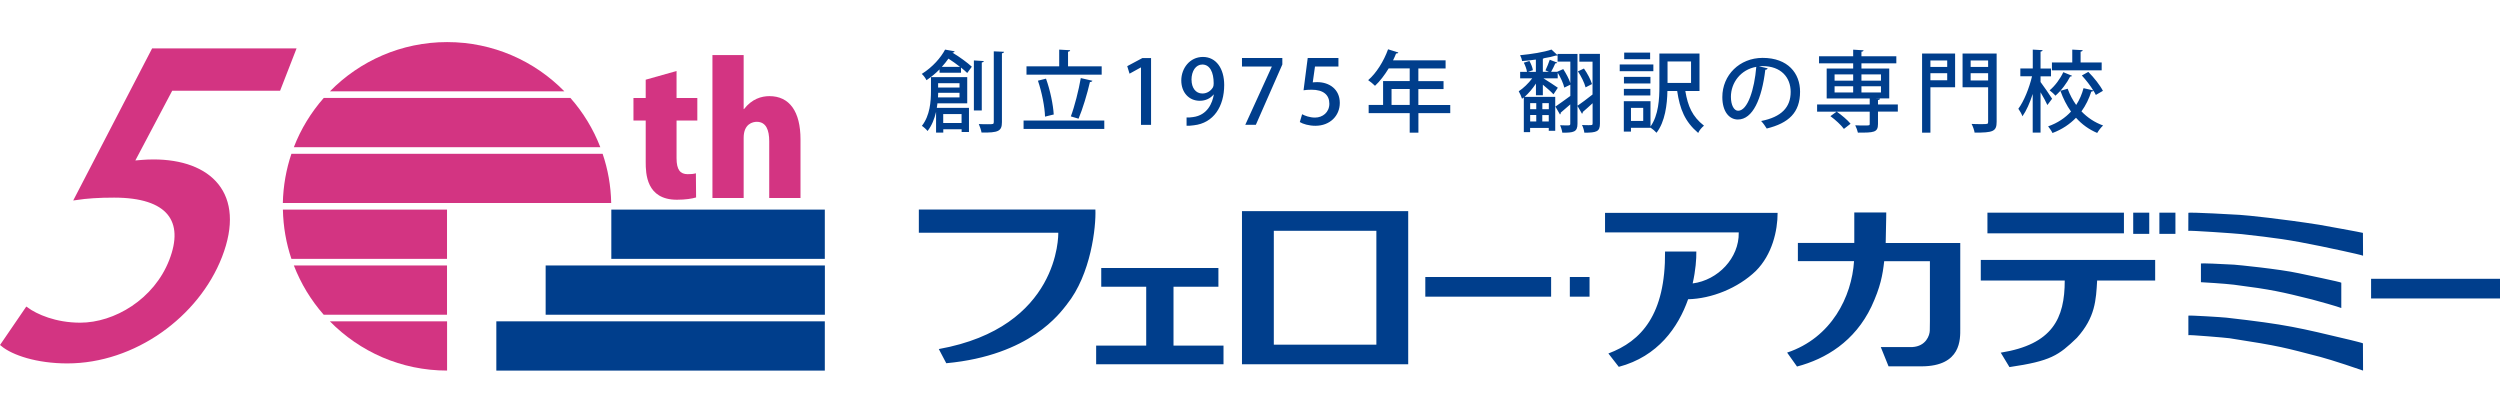
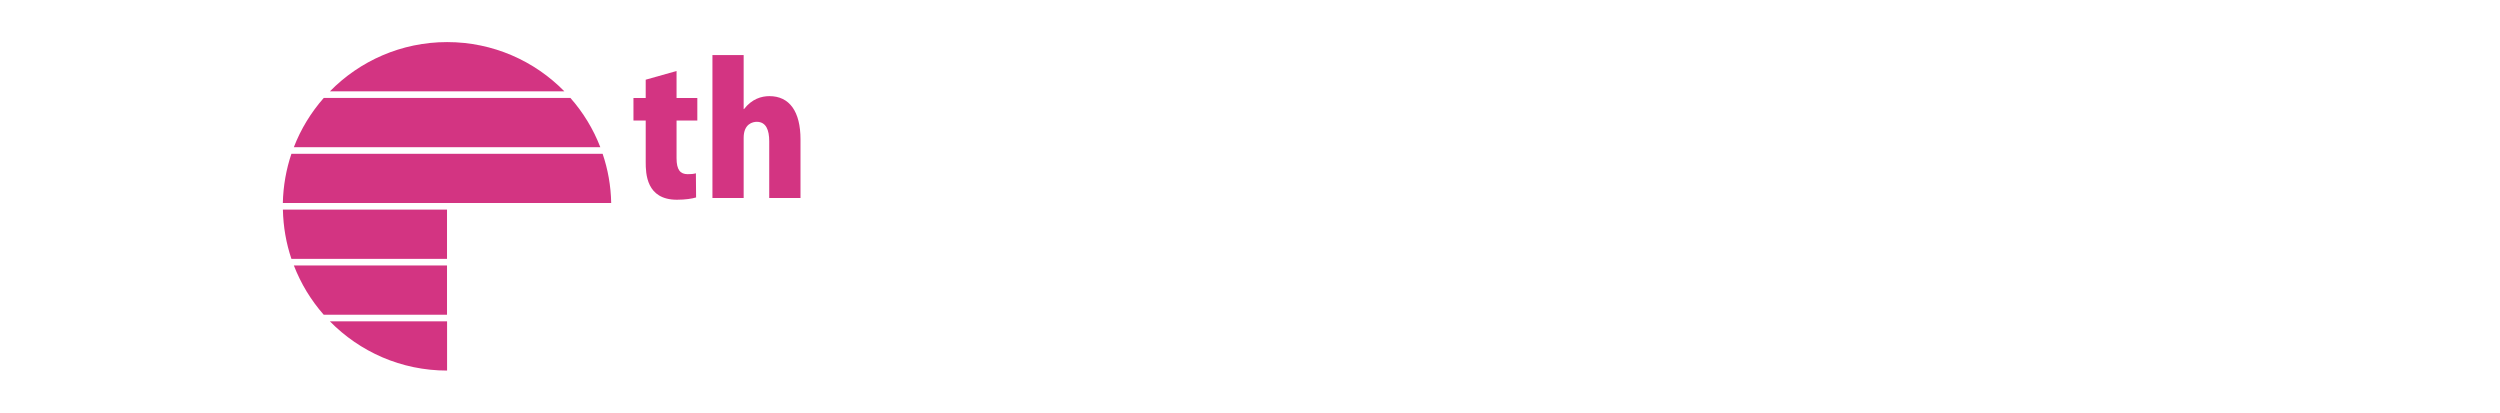
<svg xmlns="http://www.w3.org/2000/svg" width="320" viewBox="0 0 402 52.82">
  <defs>
    <style>.cls-1{fill:#d33482}.cls-3{fill:#003e8c}</style>
  </defs>
-   <path d="M79.81 44.9h52.82v7.92H79.81zm7.93-8.98h44.9v7.92h-44.9zm10.56-8.98h34.33v7.92H98.3z" class="cls-3" />
  <path d="M53.04 7.92h37.71C85.96 3.03 79.28 0 71.9 0S57.84 3.04 53.05 7.92ZM71.89 44.9H53.04c2.4 2.44 5.26 4.42 8.45 5.79 3.19 1.37 6.71 2.13 10.4 2.13V44.9Zm0-8.98H47.25c.57 1.46 1.26 2.87 2.06 4.19.81 1.32 1.72 2.57 2.74 3.73h19.83v-7.92Zm0-8.98h-26.4c.03 1.38.16 2.74.39 4.06.23 1.32.56 2.61.98 3.86h25.02v-7.92Zm-26.4-1.06h52.79c-.05-2.77-.53-5.43-1.38-7.92H46.86c-.84 2.5-1.32 5.16-1.38 7.92Zm1.76-8.98h49.28c-1.13-2.93-2.77-5.61-4.81-7.92H52.06c-2.04 2.32-3.68 4.99-4.81 7.92Z" class="cls-1" />
-   <path d="M171.55 42.19c-1.08 1.34-5.85 8.19-19.39 9.45l-1.2-2.28c19.45-3.5 19.22-18.35 19.21-18.7h-22.42v-3.73h28.39c.12 2.74-.7 10.42-4.59 15.25Zm86.54-14.74v3.15h21.5v.06c.07 4.04-3.32 7.62-7.41 8.15.48-2.12.61-3.95.59-5.13h-5.03c.09 10.15-3.82 14.41-9.11 16.39l1.67 2.15c6.3-1.67 9.56-6.36 11.15-10.87 3.78-.09 8.01-1.78 10.89-4.55 2.64-2.64 3.5-6.48 3.5-9.34h-27.76ZM188.7 48.8v-9.46h7.22v-3.01h-18.84v3.01h7.23v9.46h-8.05v3.01h20.48V48.8h-8.04zm32.86-21.62h-21.85v24.63h26.73V27.18h-4.88Zm-16.73 21.48V30.34h16.49v18.32h-16.49Zm24.36-10.89h20.23v3.17h-20.23zm23.24 0h3.17v3.17h-3.17zm67.15-10.34h21.95v3.32h-21.95zm27.65 0h2.58v3.41h-2.58zm-4.21 0h2.58v3.41h-2.58zm3.53 7.6h-28.04v3.31h13.5c0 6.11-1.97 10.27-10.29 11.6l1.4 2.32c6.63-.97 7.89-1.86 10.84-4.7 2.98-3.3 3.08-6.11 3.26-9.22h9.33v-3.31Zm34.72 3.03H402v3.17h-20.73zm-1.29-3.71c-.49-.21-6.08-1.38-6.81-1.53-5.25-1.08-7.28-1.33-12.69-1.94-.92-.1-8.6-.64-8.6-.52 0 0 .01-2.65.01-2.9 0-.15 7.88.29 8.24.32 1.22.07 6.8.65 12.78 1.59.42.07 7.05 1.27 7.05 1.31 0 .55.02 3.67.02 3.67Zm-3.5 8.41c-.4-.18-3.85-1.16-4.73-1.38-4.86-1.21-6.45-1.59-12.56-2.37-1.34-.17-5.28-.41-5.28-.4V35.6c0-.06 3.25.06 5.32.19.49.03 7.31.7 10.41 1.38.79.17 6.84 1.42 6.84 1.52v4.07Zm3.5 10.06c-.2-.09-5.17-1.76-6.85-2.19-5.85-1.51-6.28-1.72-14.63-3.01-.52-.08-6.61-.59-6.61-.49v-3.14c0-.09 5.54.25 6.1.32 9.85 1.12 11.53 1.59 20.04 3.61.42.1 1.93.48 1.93.52 0 .55.02 4.39.02 4.39ZM303.22 32.3c.08-5.02.11-4.35.09-4.9h-5.14v4.9h-9.07v2.92h9.03c-.36 5.71-3.62 12.33-10.76 14.71l1.59 2.24c4.63-1.22 9.29-4.04 11.96-9.63 1.46-3.14 1.81-5.08 2.06-7.31h7.35v9.68l-.02 1.49c-.02.74-.59 2.51-2.81 2.64h-5.07l1.25 3.1h5.31c6.43-.02 6.22-4.44 6.22-6.05V32.31h-11.98ZM153.5 1.48c-.03.13-.14.2-.33.2v.03c1.14.67 2.4 1.61 3.1 2.25l-.74 1.01c-.26-.26-.61-.56-1-.87v.83h-3.45v-.54c-.6.61-1.3 1.2-2.1 1.74-.14-.31-.5-.8-.76-1.01 1.8-1.13 3.07-2.64 3.75-3.91l1.53.27Zm2.02 8.37h-4.78c-.03.24-.06.48-.1.73h5.17v3.88h-1.18v-.44h-2.95v.53h-1.16v-3.32c-.26 1.1-.67 2.18-1.37 3.07-.17-.24-.66-.68-.91-.83 1.3-1.65 1.46-3.94 1.46-5.59V5.64h5.83v4.22Zm-4.66-1.69c0 .23-.01.47-.03.73h3.46v-.73h-3.44Zm3.43-1.55h-3.44v.7h3.44v-.7Zm.09-2.62c-.59-.46-1.24-.93-1.87-1.33-.31.44-.66.88-1.07 1.33h2.94Zm.24 7.59h-2.95v1.43h2.95v-1.43Zm3.58-8.53c-.02.11-.1.19-.33.23V11h-1.27V2.95l1.6.1Zm1.6-1.56 1.64.07c-.01.13-.1.21-.33.24v11.07c0 1.48-.61 1.71-3.28 1.68-.06-.37-.26-.97-.44-1.37.55.03 1.08.03 1.47.03.84 0 .94 0 .94-.36V1.49Zm4.79 11.13h12.98v1.35h-12.98v-1.35Zm12.56-8.72v1.34h-12.09V3.9h5.26V1.21l1.76.1c-.01.13-.11.2-.34.24V3.9h5.42Zm-8.95 1.99c.67 1.84 1.15 4.19 1.24 5.76-.06.01-.11.01-1.4.34-.04-1.55-.51-3.94-1.14-5.78l1.3-.33Zm7.46.33c-.04.11-.18.2-.4.21-.42 1.84-1.18 4.37-1.83 5.89l-1.24-.37c.6-1.58 1.27-4.24 1.6-6.16l1.87.43Zm7.81 7.08V4.08h-.03l-1.81 1-.37-1.21 2.43-1.3h1.4v10.74h-1.61Zm11.67-4.86c-.51.61-1.27 1-2.22 1-1.74 0-2.97-1.34-2.97-3.27s1.35-3.78 3.48-3.78 3.42 1.87 3.42 4.51c0 3.44-1.7 6.13-4.88 6.48-.44.07-.87.09-1.17.07v-1.33c.31.03.61 0 1.05-.06 2.32-.31 3.11-2.28 3.33-3.62h-.04Zm-3.54-2.37c0 1.27.66 2.2 1.74 2.2.79 0 1.4-.46 1.71-1.01.07-.14.11-.33.11-.63 0-1.77-.61-3.02-1.83-3.02-1.03 0-1.74 1.03-1.74 2.47Zm8.11-3.51h6.49V3.6l-4.26 9.7h-1.7l4.26-9.34v-.03h-4.79V2.56Zm15.51 0v1.37h-3.77l-.36 2.55c.21-.01.41-.04.71-.04 1.95 0 3.64 1.14 3.64 3.34 0 2.07-1.58 3.68-3.92 3.68-1.05 0-2.01-.29-2.51-.6l.37-1.26c.43.24 1.21.54 2.08.54 1.21 0 2.3-.83 2.3-2.23s-.94-2.25-2.85-2.25c-.54 0-.94.03-1.3.09l.67-5.19h4.94Zm17.98 7.55v1.31h-5.12v3.15h-1.4v-3.15h-6.6v-1.31h2.32V6.27h4.28V4.23h-3.38c-.66 1.08-1.41 2.07-2.2 2.8-.26-.26-.76-.69-1.1-.91 1.3-1.11 2.51-3.04 3.2-4.96l1.65.51c-.04.11-.17.19-.36.16-.14.37-.31.74-.49 1.1h8.45v1.31h-4.38v2.04h4.05v1.27h-4.05v2.57h5.12Zm-9.44 0h2.92V7.54h-2.92v2.57Zm33.51-8.22V13.1c0 1.28-.51 1.47-2.51 1.47-.03-.34-.2-.91-.37-1.24.38.03.76.03 1.04.03.59 0 .66 0 .66-.29V9.83c-.58.54-1.15 1.04-1.57 1.4.01.11-.04.23-.13.3l-.73-1.26v2.87c0 1.35-.66 1.43-2.44 1.43-.04-.33-.2-.87-.36-1.2.36.01.71.03.98.03.58 0 .66 0 .66-.27v-3.11c-.57.51-1.14 1-1.54 1.33.02.13-.03.24-.11.3l-.74-1.28c.6-.4 1.5-1.06 2.4-1.71V6.85l-.97.47c-.14-.64-.59-1.63-1.06-2.4v.91h-2.29c.63.39 1.97 1.26 2.31 1.51l-.7 1.06c-.33-.37-1.08-1.03-1.71-1.55v1.7h-1.11V6.67c-.53.8-1.18 1.58-1.83 2.14h4.93v5.45h-1.04v-.46h-3v.68h-1.01V8.9l-.29.21c-.1-.34-.34-.88-.53-1.2.73-.47 1.57-1.28 2.17-2.08h-1.94V4.79h1.1c-.06-.43-.27-1.01-.51-1.48l.9-.27c.27.46.5 1.07.56 1.48l-.79.27h1.27V2.81c-.74.1-1.5.19-2.21.24-.04-.27-.18-.67-.33-.94 1.8-.17 3.89-.5 5.05-.91l.97.91V1.9h3.21v8.34c.61-.41 1.52-1.1 2.42-1.81V3.15h-2.12V1.89h3.31Zm-10.24 7.93h-.98v.97h.98v-.97Zm-.98 1.91v1.03h.98v-1.03h-.98Zm3-.94v-.97h-1.04v.97h1.04ZM248 12.76h1.04v-1.03H248v1.03Zm2.4-7.99.97-.43c.45.7.94 1.6 1.14 2.25V3.14h-2.05V2.13c-.06.04-.07.04-.3.04-.5.16-1.13.3-1.83.41-.06.04-.13.07-.24.1v2.1h.98c-.24-.1-.54-.23-.56-.23.23-.49.54-1.23.69-1.71l1.2.46c-.04.09-.16.13-.31.13-.16.38-.44.94-.67 1.35h1-.01Zm4.56 2.51c-.17-.7-.7-1.77-1.23-2.57l.97-.46c.54.77 1.1 1.81 1.29 2.5l-1.03.53Zm10.9-3.68v1.08h-5.41V3.6h5.41Zm7.41 4.26H271c.41 2.48 1.13 4.11 3 5.58-.36.29-.76.76-.93 1.17-2.15-1.83-2.95-3.84-3.38-6.75h-1.57c-.04 2.18-.37 4.94-1.75 6.72-.2-.23-.67-.64-.97-.83v.03h-3.14v.61h-1.15V9.5h4.29v4.08c1.3-1.84 1.43-4.45 1.43-6.48V1.84h6.45v6.02Zm-7.88-2.27v1.06h-4.26V5.59h4.26Zm-4.27 2.99V7.52h4.26v1.06h-4.26Zm4.22-6.89v1.06h-4.17V1.69h4.17Zm-1.11 10.99v-2.1h-1.97v2.1h1.97Zm7.69-9.56h-3.78v3.45h3.78V3.12Zm12.32 1.1c-.04.13-.19.23-.38.23-.56 4.68-2.01 8-4.41 8-1.39 0-2.5-1.27-2.5-3.61 0-3.54 2.78-6.3 6.48-6.3 4.09 0 6.02 2.5 6.02 5.43 0 3.38-1.84 5.06-5.36 5.93-.21-.33-.54-.83-.9-1.21 3.27-.64 4.75-2.21 4.75-4.68 0-2.32-1.54-4.15-4.52-4.15-.2 0-.38.01-.59.03l1.41.33Zm-1.83-.24c-2.51.44-4.08 2.55-4.08 4.82 0 1.35.5 2.24 1.16 2.24 1.54 0 2.62-3.44 2.92-7.06Zm22.76 6.04v1.16h-3.19v2c0 1.37-.69 1.38-3.23 1.38-.07-.34-.26-.84-.43-1.18.53.03 1.06.03 1.46.03.84 0 .87 0 .87-.27v-1.95h-8.46v-1.16h8.46v-.97h-6.92V4.25h4.26v-.83h-5.49V2.28h5.49V1.22l1.67.1c-.01.11-.1.2-.34.23v.73h5.61v1.14h-5.61v.83h4.47v4.81h-2.14l.66.03c-.02.11-.09.2-.33.23v.71h3.19Zm-9.83 1.16c.8.56 1.77 1.37 2.23 1.95l-1.07.83c-.43-.6-1.37-1.47-2.17-2.05l1.01-.73ZM295 5.2v1h2.99v-1H295Zm0 1.9v1h2.99v-1H295Zm7.46-1.9h-3.14v1h3.14v-1Zm0 2.9v-1h-3.14v1h3.14Zm11.92-6.26v5.42h-3.97v7.3h-1.34V1.84h5.31Zm-1.27 1.12h-2.7V4h2.7V2.96Zm-2.7 3.18h2.7V5h-2.7v1.14Zm10.65-4.3v10.98c0 1.57-.61 1.74-3.54 1.74-.06-.38-.28-1.03-.49-1.4.57.03 1.17.03 1.63.03.96 0 1.03 0 1.03-.37V7.27h-4.11V1.84h5.48Zm-1.37 1.12h-2.81V4h2.81V2.96Zm-2.81 3.21h2.81V5h-2.81v1.17Zm11.25.26c.41.53 1.6 2.27 1.85 2.68l-.76 1.01c-.21-.48-.67-1.33-1.1-2.05v6.49h-1.26V8.34c-.45 1.41-1.04 2.74-1.65 3.59-.13-.37-.43-.9-.66-1.21.9-1.2 1.76-3.35 2.2-5.22h-1.88V4.24h2V1.21l1.58.09c-.01.11-.1.2-.33.23v2.72h1.68v1.26h-1.68v.93Zm7.67-1.64c.91.91 1.91 2.18 2.35 3.05l-1.14.66c-.1-.21-.23-.46-.4-.71-.04.11-.16.17-.33.17-.36 1.13-.88 2.21-1.58 3.18.96 1 2.12 1.78 3.48 2.27-.31.27-.74.83-.95 1.2-1.33-.56-2.46-1.38-3.41-2.44-.98 1.01-2.22 1.87-3.78 2.45-.14-.31-.49-.81-.7-1.07 1.54-.54 2.75-1.37 3.68-2.38-.7-.98-1.27-2.11-1.71-3.34l1.17-.33c.34.94.8 1.81 1.37 2.61.54-.83.93-1.74 1.18-2.7l1.57.36c-.47-.77-1.18-1.68-1.84-2.4l1.04-.58Zm-2.61.63c-.06.09-.16.14-.31.13-.51 1.01-1.41 2.24-2.37 3.07-.2-.26-.64-.64-.93-.86.88-.73 1.73-1.9 2.2-2.92l1.41.58Zm4.76-2.14v1.26h-8V3.28h3.27V1.21l1.67.09c-.01.13-.1.2-.33.24v1.74h3.39Z" class="cls-3" />
  <path d="m103.82 6.05 4.97-1.4v4.34h3.34v3.63h-3.34v6.05c0 1.88.6 2.57 1.8 2.57.57 0 .89-.03 1.31-.14l.03 3.88c-.63.2-1.74.37-3.08.37-4.94 0-5.02-4.23-5.02-6.05v-6.68h-1.97V8.99h1.97V6.05Zm24.89 19.02h-5.02v-9.14c0-1.8-.51-3.11-2-3.11-.63 0-2.11.31-2.11 2.57v9.68h-5.02V2.09h5.02v8.68h.06c1.26-1.63 2.8-2.08 4.08-2.08 3.23 0 5 2.48 5 6.94v9.45Z" class="cls-1" />
-   <path fill="#d33482" stroke="#d33482" stroke-miterlimit="10" stroke-width=".5" d="m47.32 1.27-2.45 6.3H27.54l-6.21 11.75c1.01-.07 1.98-.2 3.36-.2 8.99 0 14.7 5.25 10.77 15.36-3.7 9.52-13.87 16.94-24.64 16.94-4.86 0-8.75-1.31-10.48-2.76l3.95-5.78C5.83 44 8.9 45.37 12.9 45.37c5.58 0 12.05-3.81 14.55-10.24 2.48-6.37-.3-10.37-9.1-10.37-2.49 0-4.38.13-6.13.39L24.61 1.27h22.71Z" />
</svg>